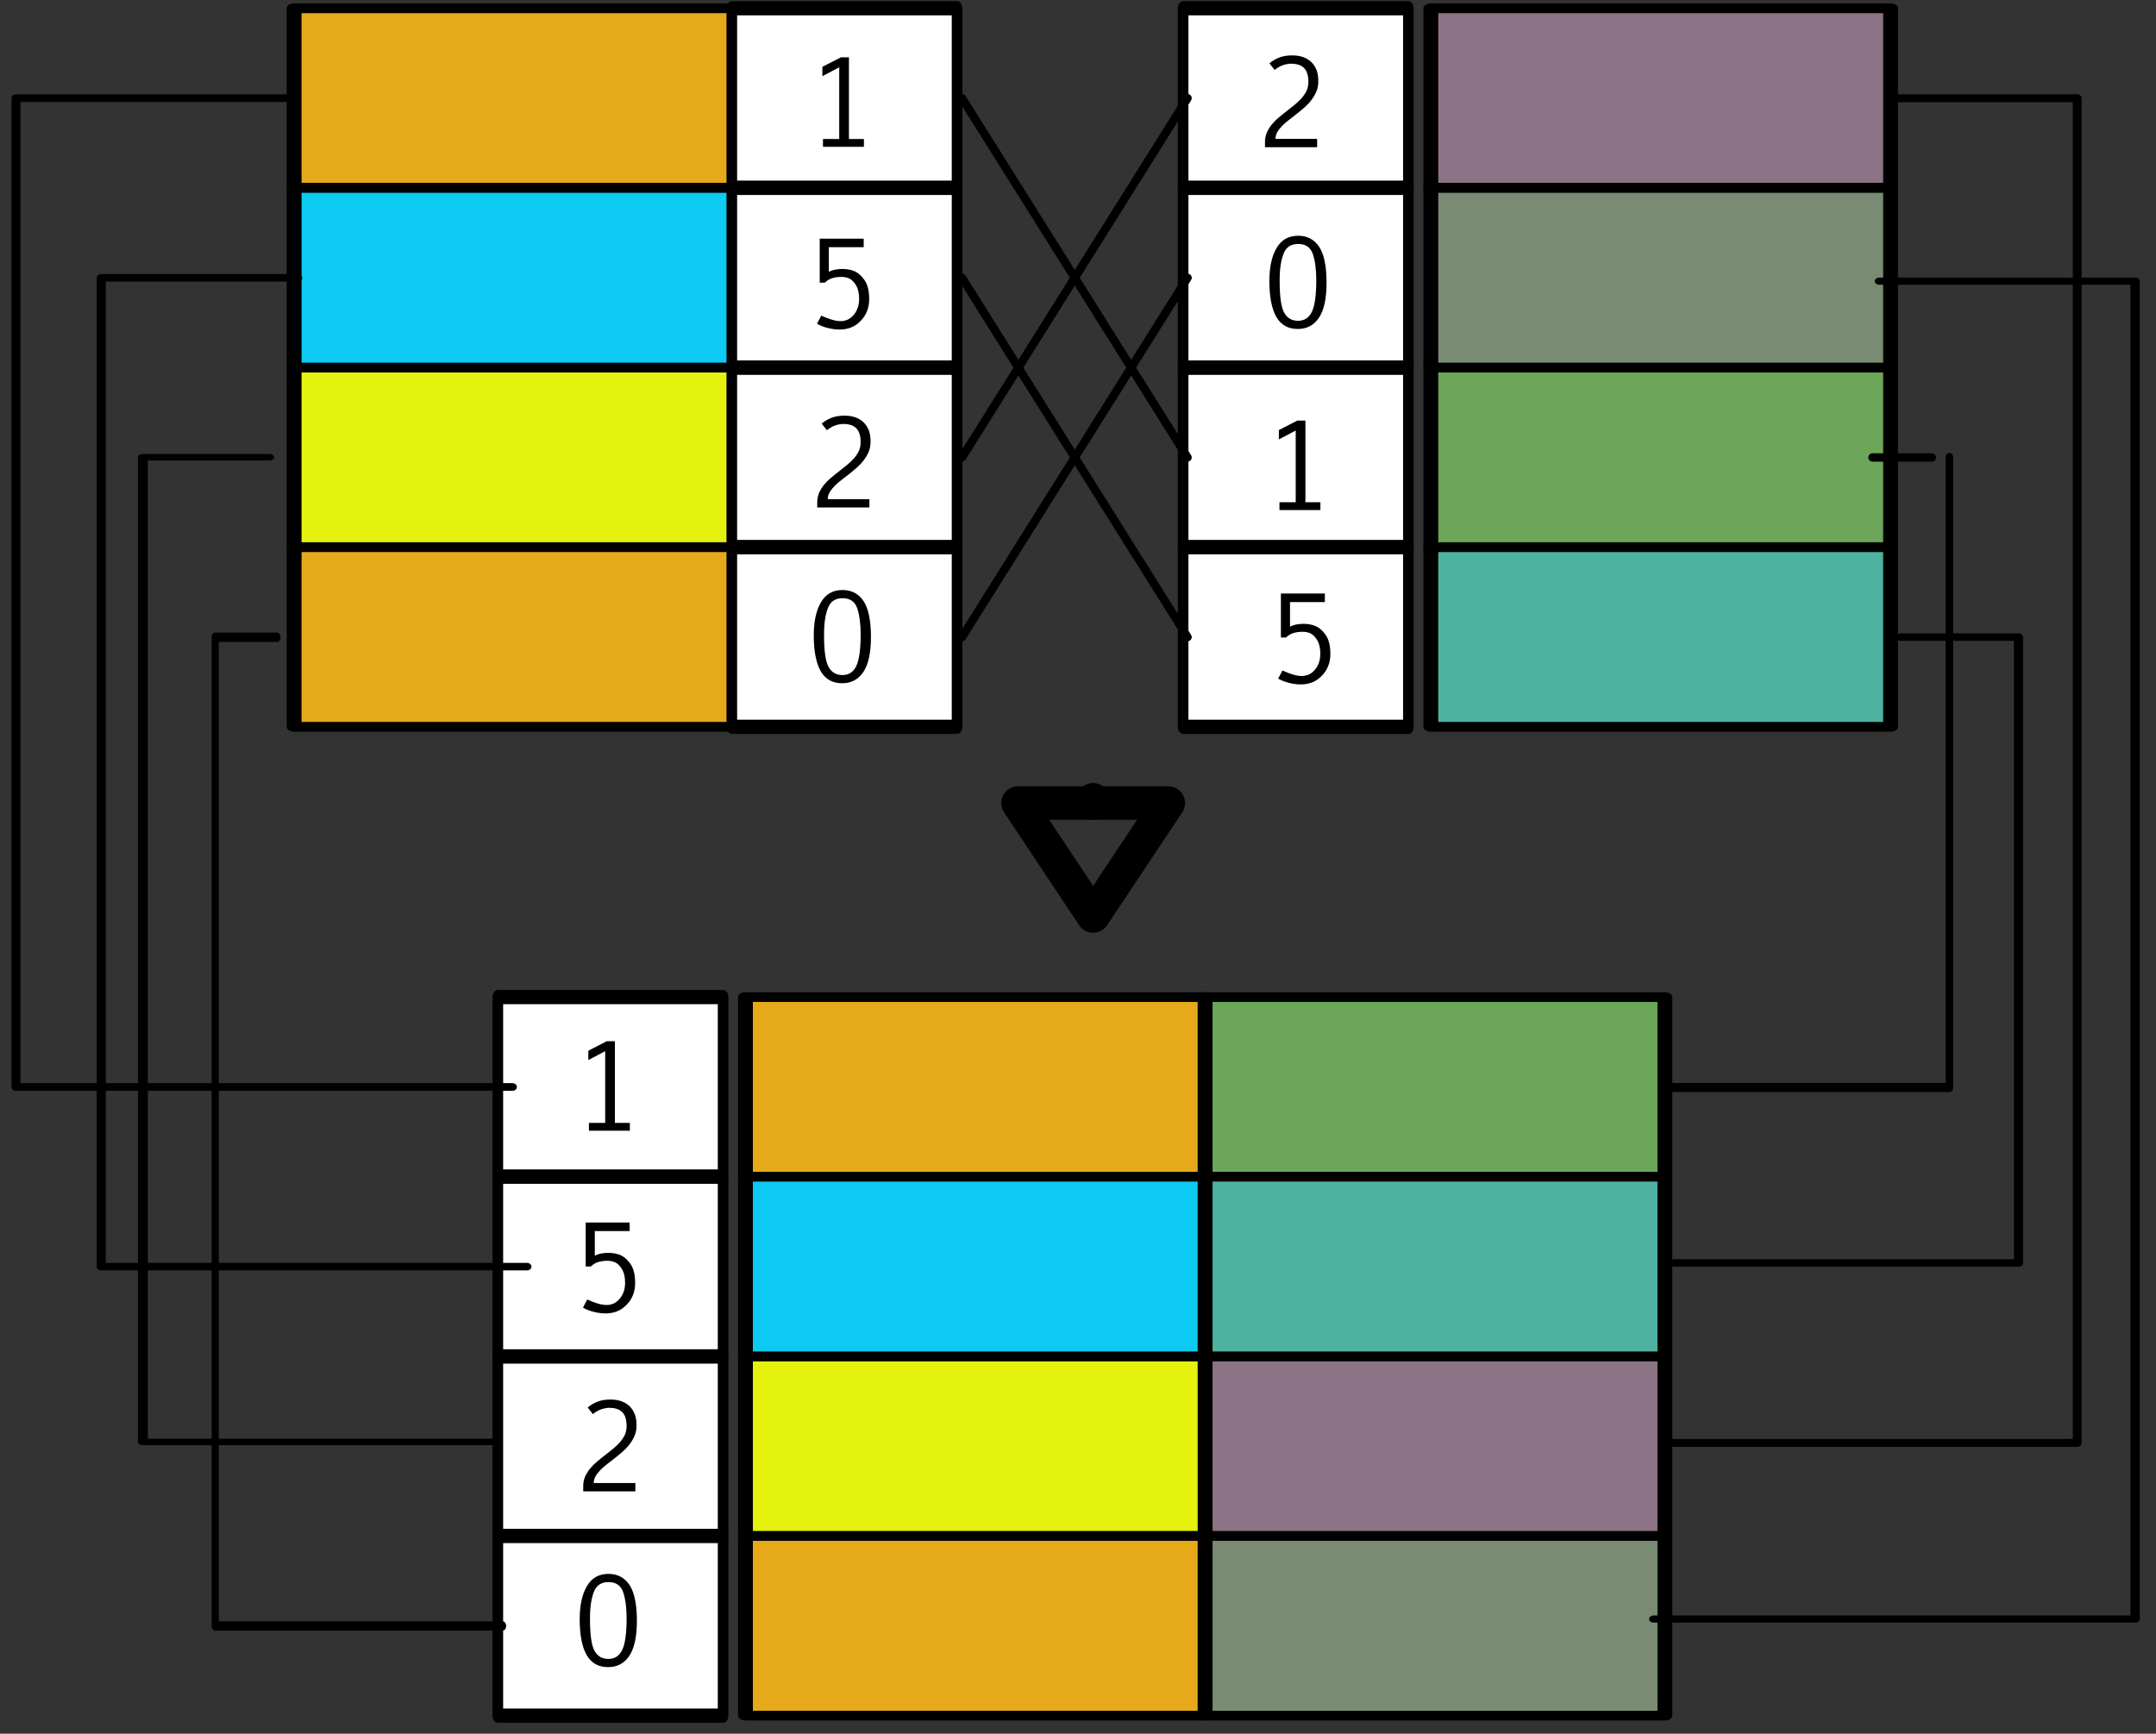
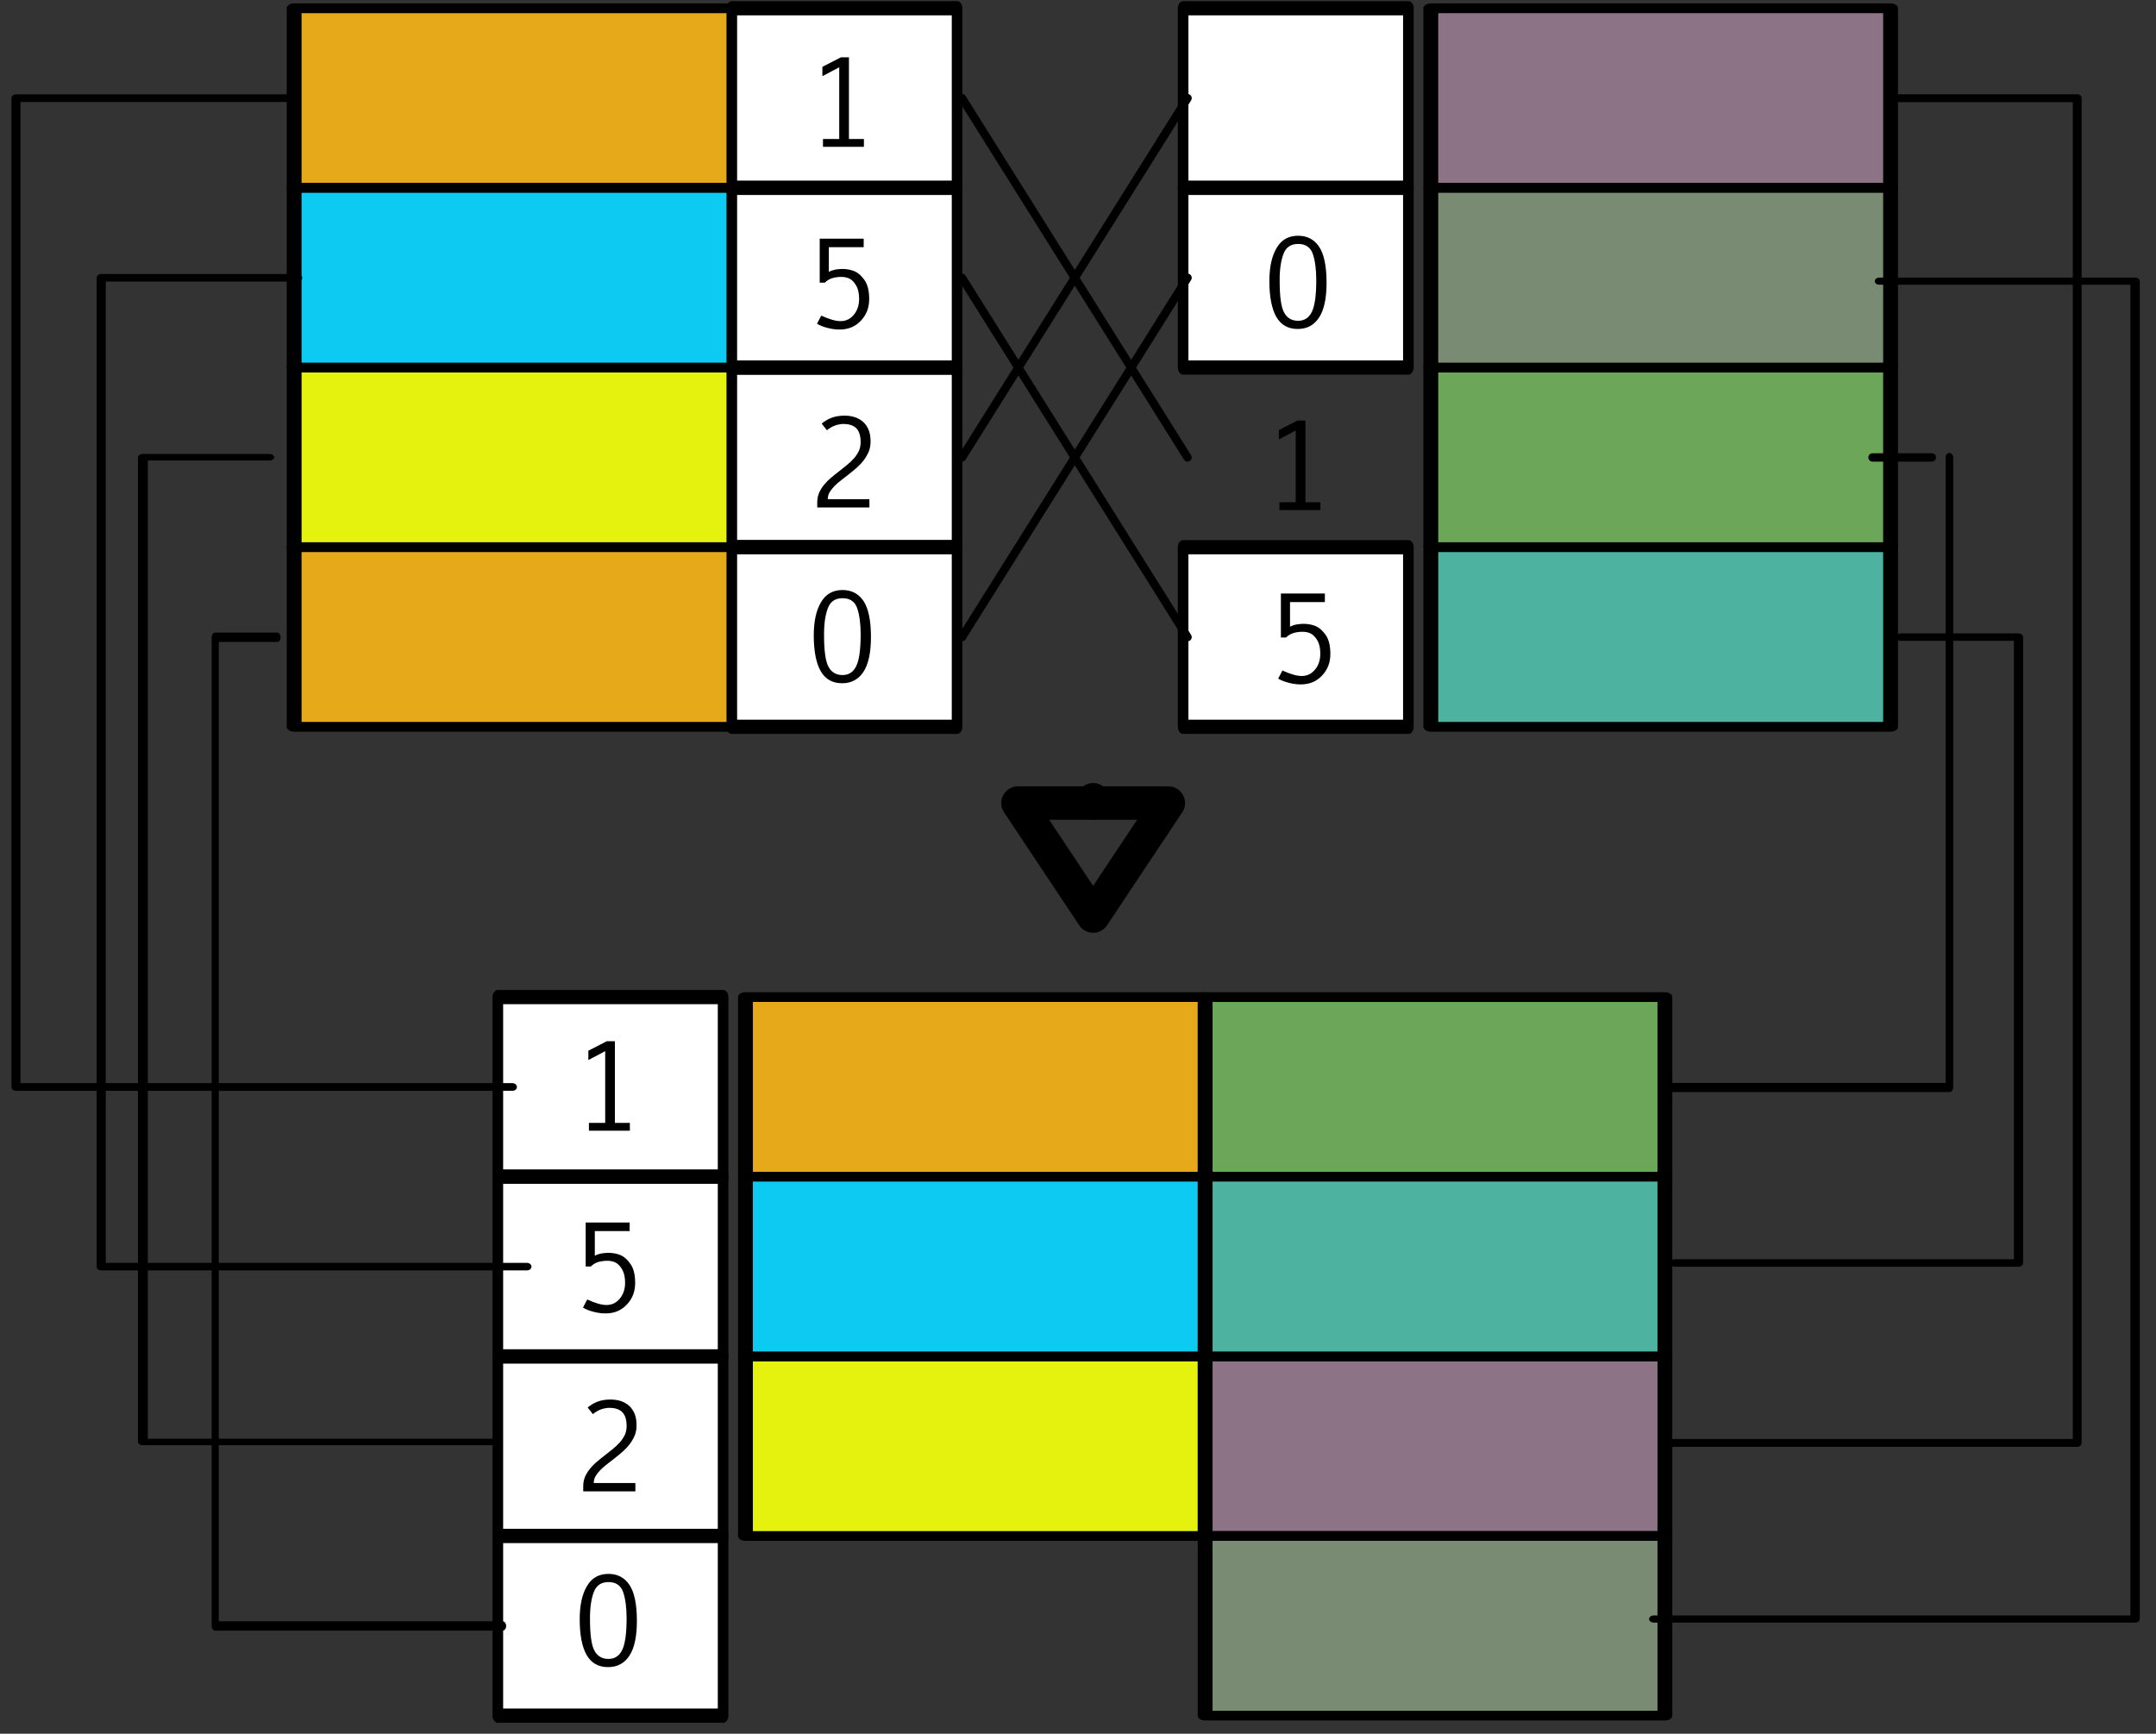
<svg xmlns="http://www.w3.org/2000/svg" width="100%" height="100%" viewBox="0 0 516 415" version="1.1" xml:space="preserve" style="fill-rule:evenodd;clip-rule:evenodd;stroke-linecap:round;stroke-linejoin:round;stroke-miterlimit:10;">
  <rect x="0" y="0" width="516" height="415" fill="#333333" stroke="none" />
  <g transform="matrix(1,0,0,1,-7314,-119)">
    <g id="Attribute" transform="matrix(1.904,0,0,0.999,1107.92,-8.991)">
      <rect x="2388" y="9" width="1641" height="1018" style="fill:none;" />
      <g transform="matrix(0.647,0,0,0.469,818.363,26.116)">
        <g transform="matrix(0.812,0,0,1.401,1800.15,72.514)">
          <rect x="2500" y="106.496" width="110" height="65.504" style="fill:rgb(230,169,26);stroke:black;stroke-width:3.55px;" />
        </g>
        <g transform="matrix(0.812,0,0,1.401,1800.15,256.07)">
          <rect x="2500" y="106.496" width="110" height="65.504" style="fill:rgb(229,242,13);stroke:black;stroke-width:3.55px;" />
        </g>
        <g transform="matrix(0.812,0,0,1.401,1800.15,164.292)">
          <rect x="2500" y="106.496" width="110" height="65.504" style="fill:rgb(13,202,242);stroke:black;stroke-width:3.55px;" />
        </g>
        <g transform="matrix(0.812,0,0,1.401,1800.15,347.849)">
          <rect x="2500" y="106.496" width="110" height="65.504" style="fill:rgb(230,169,26);stroke:black;stroke-width:3.55px;" />
        </g>
      </g>
      <g transform="matrix(0.647,0,0,0.469,875.094,263.047)">
        <g transform="matrix(0.812,0,0,1.401,1800.15,72.514)">
          <rect x="2500" y="106.496" width="110" height="65.504" style="fill:rgb(230,169,26);stroke:black;stroke-width:3.55px;" />
        </g>
        <g transform="matrix(0.812,0,0,1.401,1800.15,256.07)">
          <rect x="2500" y="106.496" width="110" height="65.504" style="fill:rgb(229,242,13);stroke:black;stroke-width:3.55px;" />
        </g>
        <g transform="matrix(0.812,0,0,1.401,1800.15,164.292)">
          <rect x="2500" y="106.496" width="110" height="65.504" style="fill:rgb(13,202,242);stroke:black;stroke-width:3.55px;" />
        </g>
        <g transform="matrix(0.812,0,0,1.401,1800.15,347.849)">
-           <rect x="2500" y="106.496" width="110" height="65.504" style="fill:rgb(230,169,26);stroke:black;stroke-width:3.55px;" />
-         </g>
+           </g>
      </g>
      <g transform="matrix(0.647,0,0,0.469,961.242,26.116)">
        <g transform="matrix(0.812,0,0,1.401,1800.15,72.514)">
          <rect x="2500" y="106.496" width="110" height="65.504" style="fill:rgb(140,115,133);stroke:black;stroke-width:3.55px;" />
        </g>
        <g transform="matrix(0.812,0,0,1.401,1800.15,256.07)">
          <rect x="2500" y="106.496" width="110" height="65.504" style="fill:rgb(107,166,89);stroke:black;stroke-width:3.55px;" />
        </g>
        <g transform="matrix(0.812,0,0,1.401,1800.15,164.292)">
          <rect x="2500" y="106.496" width="110" height="65.504" style="fill:rgb(121,140,115);stroke:black;stroke-width:3.55px;" />
        </g>
        <g transform="matrix(0.812,0,0,1.401,1800.15,347.849)">
          <rect x="2500" y="106.496" width="110" height="65.504" style="fill:rgb(77,179,160);stroke:black;stroke-width:3.55px;" />
        </g>
      </g>
      <g transform="matrix(0.647,0,0,0.469,932.876,263.047)">
        <g transform="matrix(0.812,0,0,1.401,1800.15,72.514)">
          <rect x="2500" y="106.496" width="110" height="65.504" style="fill:rgb(107,166,89);stroke:black;stroke-width:3.55px;" />
        </g>
        <g transform="matrix(0.812,0,0,1.401,1800.15,256.07)">
          <rect x="2500" y="106.496" width="110" height="65.504" style="fill:rgb(140,115,133);stroke:black;stroke-width:3.55px;" />
        </g>
        <g transform="matrix(0.812,0,0,1.401,1800.15,164.292)">
          <rect x="2500" y="106.496" width="110" height="65.504" style="fill:rgb(77,179,160);stroke:black;stroke-width:3.55px;" />
        </g>
        <g transform="matrix(0.812,0,0,1.401,1800.15,347.849)">
          <rect x="2500" y="106.496" width="110" height="65.504" style="fill:rgb(121,140,115);stroke:black;stroke-width:3.55px;" />
        </g>
      </g>
      <g transform="matrix(0.317,0,0,0.469,2179.64,26.116)">
        <g transform="matrix(0.812,0,0,1.401,1666.67,72.514)">
          <rect x="2500" y="106.496" width="110" height="65.504" style="fill:white;stroke:black;stroke-width:5.18px;" />
        </g>
        <g transform="matrix(0.812,0,0,1.401,1666.67,256.07)">
          <rect x="2500" y="106.496" width="110" height="65.504" style="fill:white;stroke:black;stroke-width:5.18px;" />
        </g>
        <g transform="matrix(0.812,0,0,1.401,1666.67,164.292)">
          <rect x="2500" y="106.496" width="110" height="65.504" style="fill:white;stroke:black;stroke-width:5.18px;" />
        </g>
        <g transform="matrix(0.812,0,0,1.401,1666.67,347.849)">
          <rect x="2500" y="106.496" width="110" height="65.504" style="fill:white;stroke:black;stroke-width:5.18px;" />
        </g>
      </g>
      <g transform="matrix(0.317,0,0,0.469,2150.23,263.047)">
        <g transform="matrix(0.812,0,0,1.401,1666.67,72.514)">
          <rect x="2500" y="106.496" width="110" height="65.504" style="fill:white;stroke:black;stroke-width:5.18px;" />
        </g>
        <g transform="matrix(0.812,0,0,1.401,1666.67,256.07)">
          <rect x="2500" y="106.496" width="110" height="65.504" style="fill:white;stroke:black;stroke-width:5.18px;" />
        </g>
        <g transform="matrix(0.812,0,0,1.401,1666.67,164.292)">
          <rect x="2500" y="106.496" width="110" height="65.504" style="fill:white;stroke:black;stroke-width:5.18px;" />
        </g>
        <g transform="matrix(0.812,0,0,1.401,1666.67,347.849)">
          <rect x="2500" y="106.496" width="110" height="65.504" style="fill:white;stroke:black;stroke-width:5.18px;" />
        </g>
      </g>
      <g transform="matrix(0.317,0,0,0.469,2236.37,26.116)">
        <g transform="matrix(0.812,0,0,1.401,1666.67,72.514)">
          <rect x="2500" y="106.496" width="110" height="65.504" style="fill:white;stroke:black;stroke-width:5.18px;" />
        </g>
        <g transform="matrix(0.812,0,0,1.401,1666.67,256.07)">
-           <rect x="2500" y="106.496" width="110" height="65.504" style="fill:white;stroke:black;stroke-width:5.18px;" />
-         </g>
+           </g>
        <g transform="matrix(0.812,0,0,1.401,1666.67,164.292)">
          <rect x="2500" y="106.496" width="110" height="65.504" style="fill:white;stroke:black;stroke-width:5.18px;" />
        </g>
        <g transform="matrix(0.812,0,0,1.401,1666.67,347.849)">
          <rect x="2500" y="106.496" width="110" height="65.504" style="fill:white;stroke:black;stroke-width:5.18px;" />
        </g>
      </g>
      <g transform="matrix(9.40197e-18,0.293,-0.525,6.12925e-17,4197.09,-371.477)">
        <g transform="matrix(2.09479e-16,-1,3.421,6.12323e-17,1707.46,1784)">
          <path d="M277.834,191.285L259.834,218.285L241.834,191.285L277.834,191.285Z" style="fill:none;stroke:black;stroke-width:8px;stroke-linecap:butt;stroke-linejoin:miter;" />
          <path d="M259.834,190.496L259.834,191.285" style="fill:none;stroke:black;stroke-width:8px;stroke-linecap:butt;stroke-linejoin:miter;stroke-miterlimit:1;stroke-dasharray:8,8;" />
        </g>
      </g>
      <g transform="matrix(0.525,0,0,1.001,1072.26,171.634)">
        <g transform="matrix(28,0,0,28,4469.99,120.022)">
          <path d="M0.478,-0.765L0.478,-0.692L0.18,-0.692L0.18,-0.481C0.198,-0.491 0.217,-0.497 0.238,-0.501C0.259,-0.504 0.278,-0.506 0.296,-0.506C0.334,-0.506 0.369,-0.499 0.401,-0.486C0.432,-0.472 0.461,-0.446 0.487,-0.408C0.513,-0.369 0.525,-0.316 0.525,-0.248C0.525,-0.176 0.502,-0.114 0.454,-0.064C0.407,-0.013 0.346,0.012 0.271,0.012C0.248,0.012 0.226,0.01 0.204,0.006C0.183,0.002 0.164,-0.003 0.147,-0.008C0.13,-0.013 0.115,-0.019 0.103,-0.025C0.091,-0.03 0.083,-0.035 0.079,-0.038L0.115,-0.107C0.183,-0.076 0.238,-0.06 0.28,-0.06C0.326,-0.06 0.364,-0.078 0.394,-0.115C0.424,-0.151 0.439,-0.196 0.439,-0.25C0.439,-0.296 0.431,-0.334 0.415,-0.362C0.398,-0.391 0.38,-0.411 0.359,-0.422C0.338,-0.433 0.314,-0.438 0.288,-0.438C0.258,-0.438 0.232,-0.434 0.208,-0.427C0.183,-0.419 0.163,-0.406 0.146,-0.389L0.102,-0.389L0.102,-0.765L0.478,-0.765Z" style="fill-rule:nonzero;" />
        </g>
      </g>
      <g transform="matrix(0.525,0,0,1.001,1014.42,43.157)">
        <g transform="matrix(28,0,0,28,4469.99,120.022)">
          <path d="M0.26,-0.067L0.26,-0.68L0.116,-0.604L0.116,-0.684L0.274,-0.765L0.343,-0.765L0.343,-0.067L0.471,-0.067L0.471,-0L0.121,-0L0.121,-0.067L0.26,-0.067Z" style="fill-rule:nonzero;" />
        </g>
      </g>
      <g transform="matrix(0.525,0,0,1.001,985.001,278.905)">
        <g transform="matrix(28,0,0,28,4469.99,120.022)">
          <path d="M0.26,-0.067L0.26,-0.68L0.116,-0.604L0.116,-0.684L0.274,-0.765L0.343,-0.765L0.343,-0.067L0.471,-0.067L0.471,-0L0.121,-0L0.121,-0.067L0.26,-0.067Z" style="fill-rule:nonzero;" />
        </g>
      </g>
      <g transform="matrix(0.525,0,0,1.001,1071.8,130.192)">
        <g transform="matrix(28,0,0,28,4469.99,120.022)">
          <path d="M0.26,-0.067L0.26,-0.68L0.116,-0.604L0.116,-0.684L0.274,-0.765L0.343,-0.765L0.343,-0.067L0.471,-0.067L0.471,-0L0.121,-0L0.121,-0.067L0.26,-0.067Z" style="fill-rule:nonzero;" />
        </g>
      </g>
      <g transform="matrix(0.525,0,0,1.001,1014.29,86.603)">
        <g transform="matrix(28,0,0,28,4469.99,120.022)">
          <path d="M0.478,-0.765L0.478,-0.692L0.18,-0.692L0.18,-0.481C0.198,-0.491 0.217,-0.497 0.238,-0.501C0.259,-0.504 0.278,-0.506 0.296,-0.506C0.334,-0.506 0.369,-0.499 0.401,-0.486C0.432,-0.472 0.461,-0.446 0.487,-0.408C0.513,-0.369 0.525,-0.316 0.525,-0.248C0.525,-0.176 0.502,-0.114 0.454,-0.064C0.407,-0.013 0.346,0.012 0.271,0.012C0.248,0.012 0.226,0.01 0.204,0.006C0.183,0.002 0.164,-0.003 0.147,-0.008C0.13,-0.013 0.115,-0.019 0.103,-0.025C0.091,-0.03 0.083,-0.035 0.079,-0.038L0.115,-0.107C0.183,-0.076 0.238,-0.06 0.28,-0.06C0.326,-0.06 0.364,-0.078 0.394,-0.115C0.424,-0.151 0.439,-0.196 0.439,-0.25C0.439,-0.296 0.431,-0.334 0.415,-0.362C0.398,-0.391 0.38,-0.411 0.359,-0.422C0.338,-0.433 0.314,-0.438 0.288,-0.438C0.258,-0.438 0.232,-0.434 0.208,-0.427C0.183,-0.419 0.163,-0.406 0.146,-0.389L0.102,-0.389L0.102,-0.765L0.478,-0.765Z" style="fill-rule:nonzero;" />
        </g>
      </g>
      <g transform="matrix(0.525,0,0,1.001,984.872,322.35)">
        <g transform="matrix(28,0,0,28,4469.99,120.022)">
          <path d="M0.478,-0.765L0.478,-0.692L0.18,-0.692L0.18,-0.481C0.198,-0.491 0.217,-0.497 0.238,-0.501C0.259,-0.504 0.278,-0.506 0.296,-0.506C0.334,-0.506 0.369,-0.499 0.401,-0.486C0.432,-0.472 0.461,-0.446 0.487,-0.408C0.513,-0.369 0.525,-0.316 0.525,-0.248C0.525,-0.176 0.502,-0.114 0.454,-0.064C0.407,-0.013 0.346,0.012 0.271,0.012C0.248,0.012 0.226,0.01 0.204,0.006C0.183,0.002 0.164,-0.003 0.147,-0.008C0.13,-0.013 0.115,-0.019 0.103,-0.025C0.091,-0.03 0.083,-0.035 0.079,-0.038L0.115,-0.107C0.183,-0.076 0.238,-0.06 0.28,-0.06C0.326,-0.06 0.364,-0.078 0.394,-0.115C0.424,-0.151 0.439,-0.196 0.439,-0.25C0.439,-0.296 0.431,-0.334 0.415,-0.362C0.398,-0.391 0.38,-0.411 0.359,-0.422C0.338,-0.433 0.314,-0.438 0.288,-0.438C0.258,-0.438 0.232,-0.434 0.208,-0.427C0.183,-0.419 0.163,-0.406 0.146,-0.389L0.102,-0.389L0.102,-0.765L0.478,-0.765Z" style="fill-rule:nonzero;" />
        </g>
      </g>
      <g transform="matrix(0.525,0,0,1.001,1014.45,129.575)">
        <g transform="matrix(28,0,0,28,4469.99,120.022)">
          <path d="M0.516,-0L0.07,-0L0.07,-0.045C0.07,-0.075 0.076,-0.102 0.086,-0.126C0.097,-0.15 0.111,-0.173 0.128,-0.194C0.146,-0.215 0.165,-0.235 0.188,-0.254C0.21,-0.273 0.233,-0.291 0.256,-0.309C0.279,-0.327 0.302,-0.345 0.324,-0.363C0.346,-0.381 0.366,-0.4 0.384,-0.42C0.401,-0.44 0.415,-0.461 0.426,-0.483C0.436,-0.506 0.441,-0.531 0.441,-0.558C0.441,-0.61 0.43,-0.649 0.406,-0.675C0.382,-0.701 0.344,-0.714 0.292,-0.714C0.281,-0.714 0.269,-0.713 0.257,-0.71C0.244,-0.708 0.232,-0.705 0.22,-0.7C0.208,-0.696 0.196,-0.69 0.185,-0.683C0.173,-0.677 0.163,-0.669 0.153,-0.66L0.108,-0.717C0.133,-0.738 0.161,-0.755 0.193,-0.767C0.224,-0.779 0.261,-0.785 0.302,-0.785C0.334,-0.785 0.364,-0.781 0.392,-0.772C0.419,-0.763 0.443,-0.749 0.463,-0.731C0.483,-0.713 0.498,-0.69 0.51,-0.662C0.521,-0.634 0.526,-0.602 0.526,-0.565C0.526,-0.534 0.521,-0.505 0.511,-0.479C0.5,-0.453 0.486,-0.429 0.469,-0.406C0.452,-0.383 0.432,-0.362 0.411,-0.343C0.389,-0.324 0.367,-0.305 0.344,-0.287C0.321,-0.269 0.299,-0.252 0.277,-0.235C0.255,-0.218 0.235,-0.201 0.218,-0.184C0.201,-0.166 0.187,-0.149 0.176,-0.13C0.165,-0.112 0.16,-0.092 0.16,-0.071L0.516,-0.071L0.516,-0Z" style="fill-rule:nonzero;" />
        </g>
      </g>
      <g transform="matrix(0.525,0,0,1.001,985.033,365.323)">
        <g transform="matrix(28,0,0,28,4469.99,120.022)">
          <path d="M0.516,-0L0.07,-0L0.07,-0.045C0.07,-0.075 0.076,-0.102 0.086,-0.126C0.097,-0.15 0.111,-0.173 0.128,-0.194C0.146,-0.215 0.165,-0.235 0.188,-0.254C0.21,-0.273 0.233,-0.291 0.256,-0.309C0.279,-0.327 0.302,-0.345 0.324,-0.363C0.346,-0.381 0.366,-0.4 0.384,-0.42C0.401,-0.44 0.415,-0.461 0.426,-0.483C0.436,-0.506 0.441,-0.531 0.441,-0.558C0.441,-0.61 0.43,-0.649 0.406,-0.675C0.382,-0.701 0.344,-0.714 0.292,-0.714C0.281,-0.714 0.269,-0.713 0.257,-0.71C0.244,-0.708 0.232,-0.705 0.22,-0.7C0.208,-0.696 0.196,-0.69 0.185,-0.683C0.173,-0.677 0.163,-0.669 0.153,-0.66L0.108,-0.717C0.133,-0.738 0.161,-0.755 0.193,-0.767C0.224,-0.779 0.261,-0.785 0.302,-0.785C0.334,-0.785 0.364,-0.781 0.392,-0.772C0.419,-0.763 0.443,-0.749 0.463,-0.731C0.483,-0.713 0.498,-0.69 0.51,-0.662C0.521,-0.634 0.526,-0.602 0.526,-0.565C0.526,-0.534 0.521,-0.505 0.511,-0.479C0.5,-0.453 0.486,-0.429 0.469,-0.406C0.452,-0.383 0.432,-0.362 0.411,-0.343C0.389,-0.324 0.367,-0.305 0.344,-0.287C0.321,-0.269 0.299,-0.252 0.277,-0.235C0.255,-0.218 0.235,-0.201 0.218,-0.184C0.201,-0.166 0.187,-0.149 0.176,-0.13C0.165,-0.112 0.16,-0.092 0.16,-0.071L0.516,-0.071L0.516,-0Z" style="fill-rule:nonzero;" />
        </g>
      </g>
      <g transform="matrix(0.525,0,0,1.001,1071.62,86.467)">
        <g transform="matrix(28,0,0,28,4469.99,120.022)">
          <path d="M0.293,-0.058C0.346,-0.058 0.385,-0.083 0.41,-0.134C0.435,-0.184 0.448,-0.275 0.448,-0.406C0.448,-0.497 0.438,-0.571 0.419,-0.628C0.399,-0.686 0.357,-0.715 0.293,-0.715C0.23,-0.715 0.188,-0.686 0.167,-0.628C0.145,-0.57 0.134,-0.493 0.135,-0.397C0.135,-0.263 0.148,-0.172 0.174,-0.127C0.199,-0.081 0.239,-0.058 0.293,-0.058ZM0.29,0.012C0.207,0.012 0.146,-0.022 0.106,-0.092C0.067,-0.161 0.047,-0.263 0.047,-0.397C0.047,-0.515 0.067,-0.609 0.108,-0.679C0.149,-0.75 0.21,-0.785 0.293,-0.785C0.371,-0.785 0.431,-0.753 0.473,-0.69C0.515,-0.626 0.536,-0.524 0.536,-0.383C0.536,-0.248 0.514,-0.149 0.471,-0.084C0.428,-0.02 0.368,0.012 0.29,0.012Z" style="fill-rule:nonzero;" />
        </g>
      </g>
      <g transform="matrix(0.525,0,0,1.001,1014.35,171.353)">
        <g transform="matrix(28,0,0,28,4469.99,120.022)">
          <path d="M0.293,-0.058C0.346,-0.058 0.385,-0.083 0.41,-0.134C0.435,-0.184 0.448,-0.275 0.448,-0.406C0.448,-0.497 0.438,-0.571 0.419,-0.628C0.399,-0.686 0.357,-0.715 0.293,-0.715C0.23,-0.715 0.188,-0.686 0.167,-0.628C0.145,-0.57 0.134,-0.493 0.135,-0.397C0.135,-0.263 0.148,-0.172 0.174,-0.127C0.199,-0.081 0.239,-0.058 0.293,-0.058ZM0.29,0.012C0.207,0.012 0.146,-0.022 0.106,-0.092C0.067,-0.161 0.047,-0.263 0.047,-0.397C0.047,-0.515 0.067,-0.609 0.108,-0.679C0.149,-0.75 0.21,-0.785 0.293,-0.785C0.371,-0.785 0.431,-0.753 0.473,-0.69C0.515,-0.626 0.536,-0.524 0.536,-0.383C0.536,-0.248 0.514,-0.149 0.471,-0.084C0.428,-0.02 0.368,0.012 0.29,0.012Z" style="fill-rule:nonzero;" />
        </g>
      </g>
      <g transform="matrix(0.525,0,0,1.001,984.929,407.1)">
        <g transform="matrix(28,0,0,28,4469.99,120.022)">
          <path d="M0.293,-0.058C0.346,-0.058 0.385,-0.083 0.41,-0.134C0.435,-0.184 0.448,-0.275 0.448,-0.406C0.448,-0.497 0.438,-0.571 0.419,-0.628C0.399,-0.686 0.357,-0.715 0.293,-0.715C0.23,-0.715 0.188,-0.686 0.167,-0.628C0.145,-0.57 0.134,-0.493 0.135,-0.397C0.135,-0.263 0.148,-0.172 0.174,-0.127C0.199,-0.081 0.239,-0.058 0.293,-0.058ZM0.29,0.012C0.207,0.012 0.146,-0.022 0.106,-0.092C0.067,-0.161 0.047,-0.263 0.047,-0.397C0.047,-0.515 0.067,-0.609 0.108,-0.679C0.149,-0.75 0.21,-0.785 0.293,-0.785C0.371,-0.785 0.431,-0.753 0.473,-0.69C0.515,-0.626 0.536,-0.524 0.536,-0.383C0.536,-0.248 0.514,-0.149 0.471,-0.084C0.428,-0.02 0.368,0.012 0.29,0.012Z" style="fill-rule:nonzero;" />
        </g>
      </g>
      <g transform="matrix(0.525,0,0,1.001,1070.73,43.25)">
        <g transform="matrix(28,0,0,28,4469.99,120.022)">
-           <path d="M0.516,-0L0.07,-0L0.07,-0.045C0.07,-0.075 0.076,-0.102 0.086,-0.126C0.097,-0.15 0.111,-0.173 0.128,-0.194C0.146,-0.215 0.165,-0.235 0.188,-0.254C0.21,-0.273 0.233,-0.291 0.256,-0.309C0.279,-0.327 0.302,-0.345 0.324,-0.363C0.346,-0.381 0.366,-0.4 0.384,-0.42C0.401,-0.44 0.415,-0.461 0.426,-0.483C0.436,-0.506 0.441,-0.531 0.441,-0.558C0.441,-0.61 0.43,-0.649 0.406,-0.675C0.382,-0.701 0.344,-0.714 0.292,-0.714C0.281,-0.714 0.269,-0.713 0.257,-0.71C0.244,-0.708 0.232,-0.705 0.22,-0.7C0.208,-0.696 0.196,-0.69 0.185,-0.683C0.173,-0.677 0.163,-0.669 0.153,-0.66L0.108,-0.717C0.133,-0.738 0.161,-0.755 0.193,-0.767C0.224,-0.779 0.261,-0.785 0.302,-0.785C0.334,-0.785 0.364,-0.781 0.392,-0.772C0.419,-0.763 0.443,-0.749 0.463,-0.731C0.483,-0.713 0.498,-0.69 0.51,-0.662C0.521,-0.634 0.526,-0.602 0.526,-0.565C0.526,-0.534 0.521,-0.505 0.511,-0.479C0.5,-0.453 0.486,-0.429 0.469,-0.406C0.452,-0.383 0.432,-0.362 0.411,-0.343C0.389,-0.324 0.367,-0.305 0.344,-0.287C0.321,-0.269 0.299,-0.252 0.277,-0.235C0.255,-0.218 0.235,-0.201 0.218,-0.184C0.201,-0.166 0.187,-0.149 0.176,-0.13C0.165,-0.112 0.16,-0.092 0.16,-0.071L0.516,-0.071L0.516,-0Z" style="fill-rule:nonzero;" />
-         </g>
+           </g>
      </g>
      <g transform="matrix(0.643,0,0,1.001,467.975,70.377)">
        <path d="M4712.99,210.191L4736,210.191L4736,360L4668.8,360" style="fill:none;stroke:black;stroke-width:1.79px;" />
      </g>
      <g transform="matrix(0.631,0,0,1.001,552.61,70.377)">
        <path d="M4349.13,124.182L4310,124.182L4310,360.881L4394.8,360.881" style="fill:none;stroke:black;stroke-width:1.81px;" />
      </g>
      <g transform="matrix(0.525,0,0,1.001,1015.4,30.337)">
        <path d="M4504.8,164.182L4558.8,250.191" style="fill:none;stroke:black;stroke-width:2px;" />
      </g>
      <g transform="matrix(0.525,0,0,1.001,1015.4,30.337)">
        <path d="M4504.8,250.191L4558.8,164.182" style="fill:none;stroke:black;stroke-width:2px;" />
      </g>
      <g transform="matrix(0.525,0,0,1.001,1015.4,30.337)">
        <path d="M4504.8,121.178L4558.8,207.186" style="fill:none;stroke:black;stroke-width:2px;" />
      </g>
      <g transform="matrix(0.525,0,0,1.001,1015.4,30.337)">
        <path d="M4504.8,207.186L4558.8,121.178" style="fill:none;stroke:black;stroke-width:2px;" />
      </g>
      <g transform="matrix(0.436,0,0,1.001,1433.1,70.377)">
        <path d="M4751,167.186L4751,318L4668.8,318" style="fill:none;stroke:black;stroke-width:2.18px;" />
      </g>
      <g transform="matrix(0.525,0,0,1.001,1015.4,80.386)">
        <path d="M4737,157.186L4722.8,157.186" style="fill:none;stroke:black;stroke-width:2px;" />
      </g>
      <g transform="matrix(0.613,0,0,1.001,629.893,70.377)">
        <path d="M4348.51,81.178L4293,81.178L4293,317.877L4394.8,317.877" style="fill:none;stroke:black;stroke-width:1.84px;" />
      </g>
      <g transform="matrix(0.51,0,0,0.866,1087.39,86.757)">
        <path d="M4724.86,74.933L4771,74.933L4771,447L4668.8,447" style="fill:none;stroke:black;stroke-width:2.18px;" />
      </g>
      <g transform="matrix(0.592,0,0,0.861,703.445,131.191)">
        <path d="M4716.71,74.677L4771,74.677L4771,447L4668.8,447" style="fill:none;stroke:black;stroke-width:1.99px;" />
      </g>
      <g transform="matrix(0.647,0,0,0.817,478.538,108.428)">
        <path d="M4350.55,158.198L4326,158.198L4326,447L4394.8,447" style="fill:none;stroke:black;stroke-width:1.91px;" />
      </g>
      <g transform="matrix(0.525,0,0,1.314,1015.4,-7.879)">
        <path d="M4340.8,219.714L4326,219.714L4326,400L4394.8,400" style="fill:none;stroke:black;stroke-width:1.71px;" />
      </g>
    </g>
  </g>
</svg>